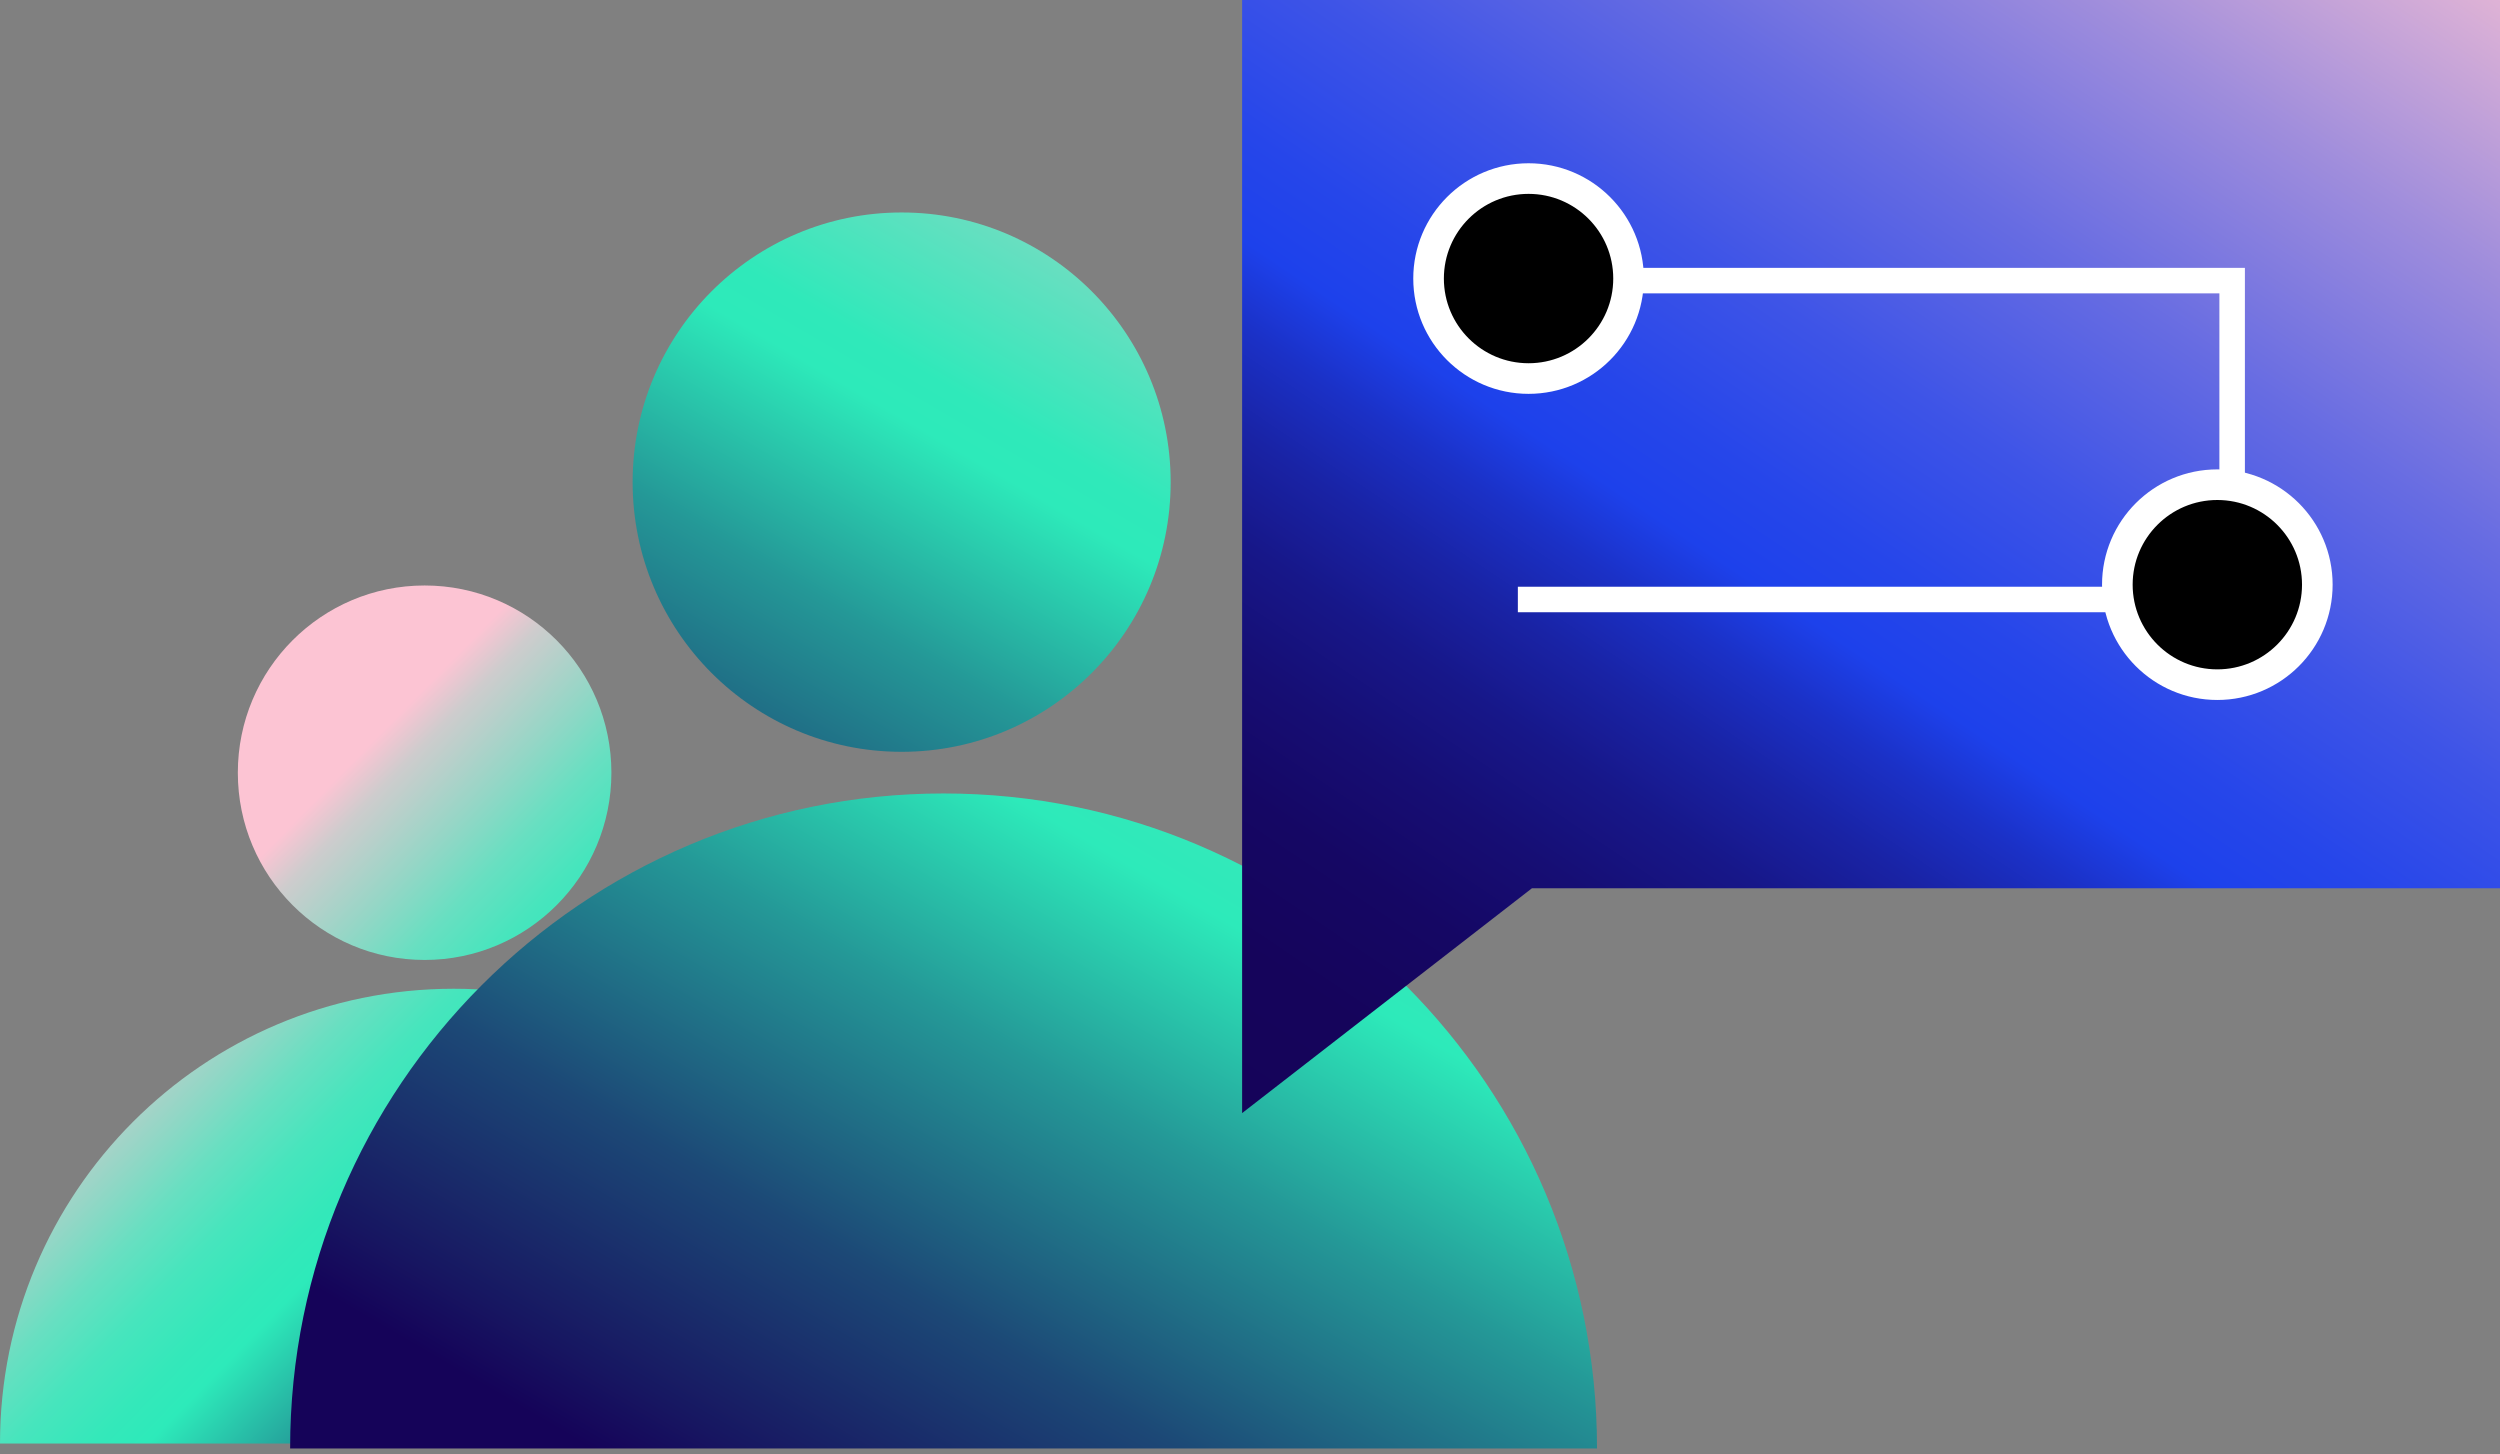
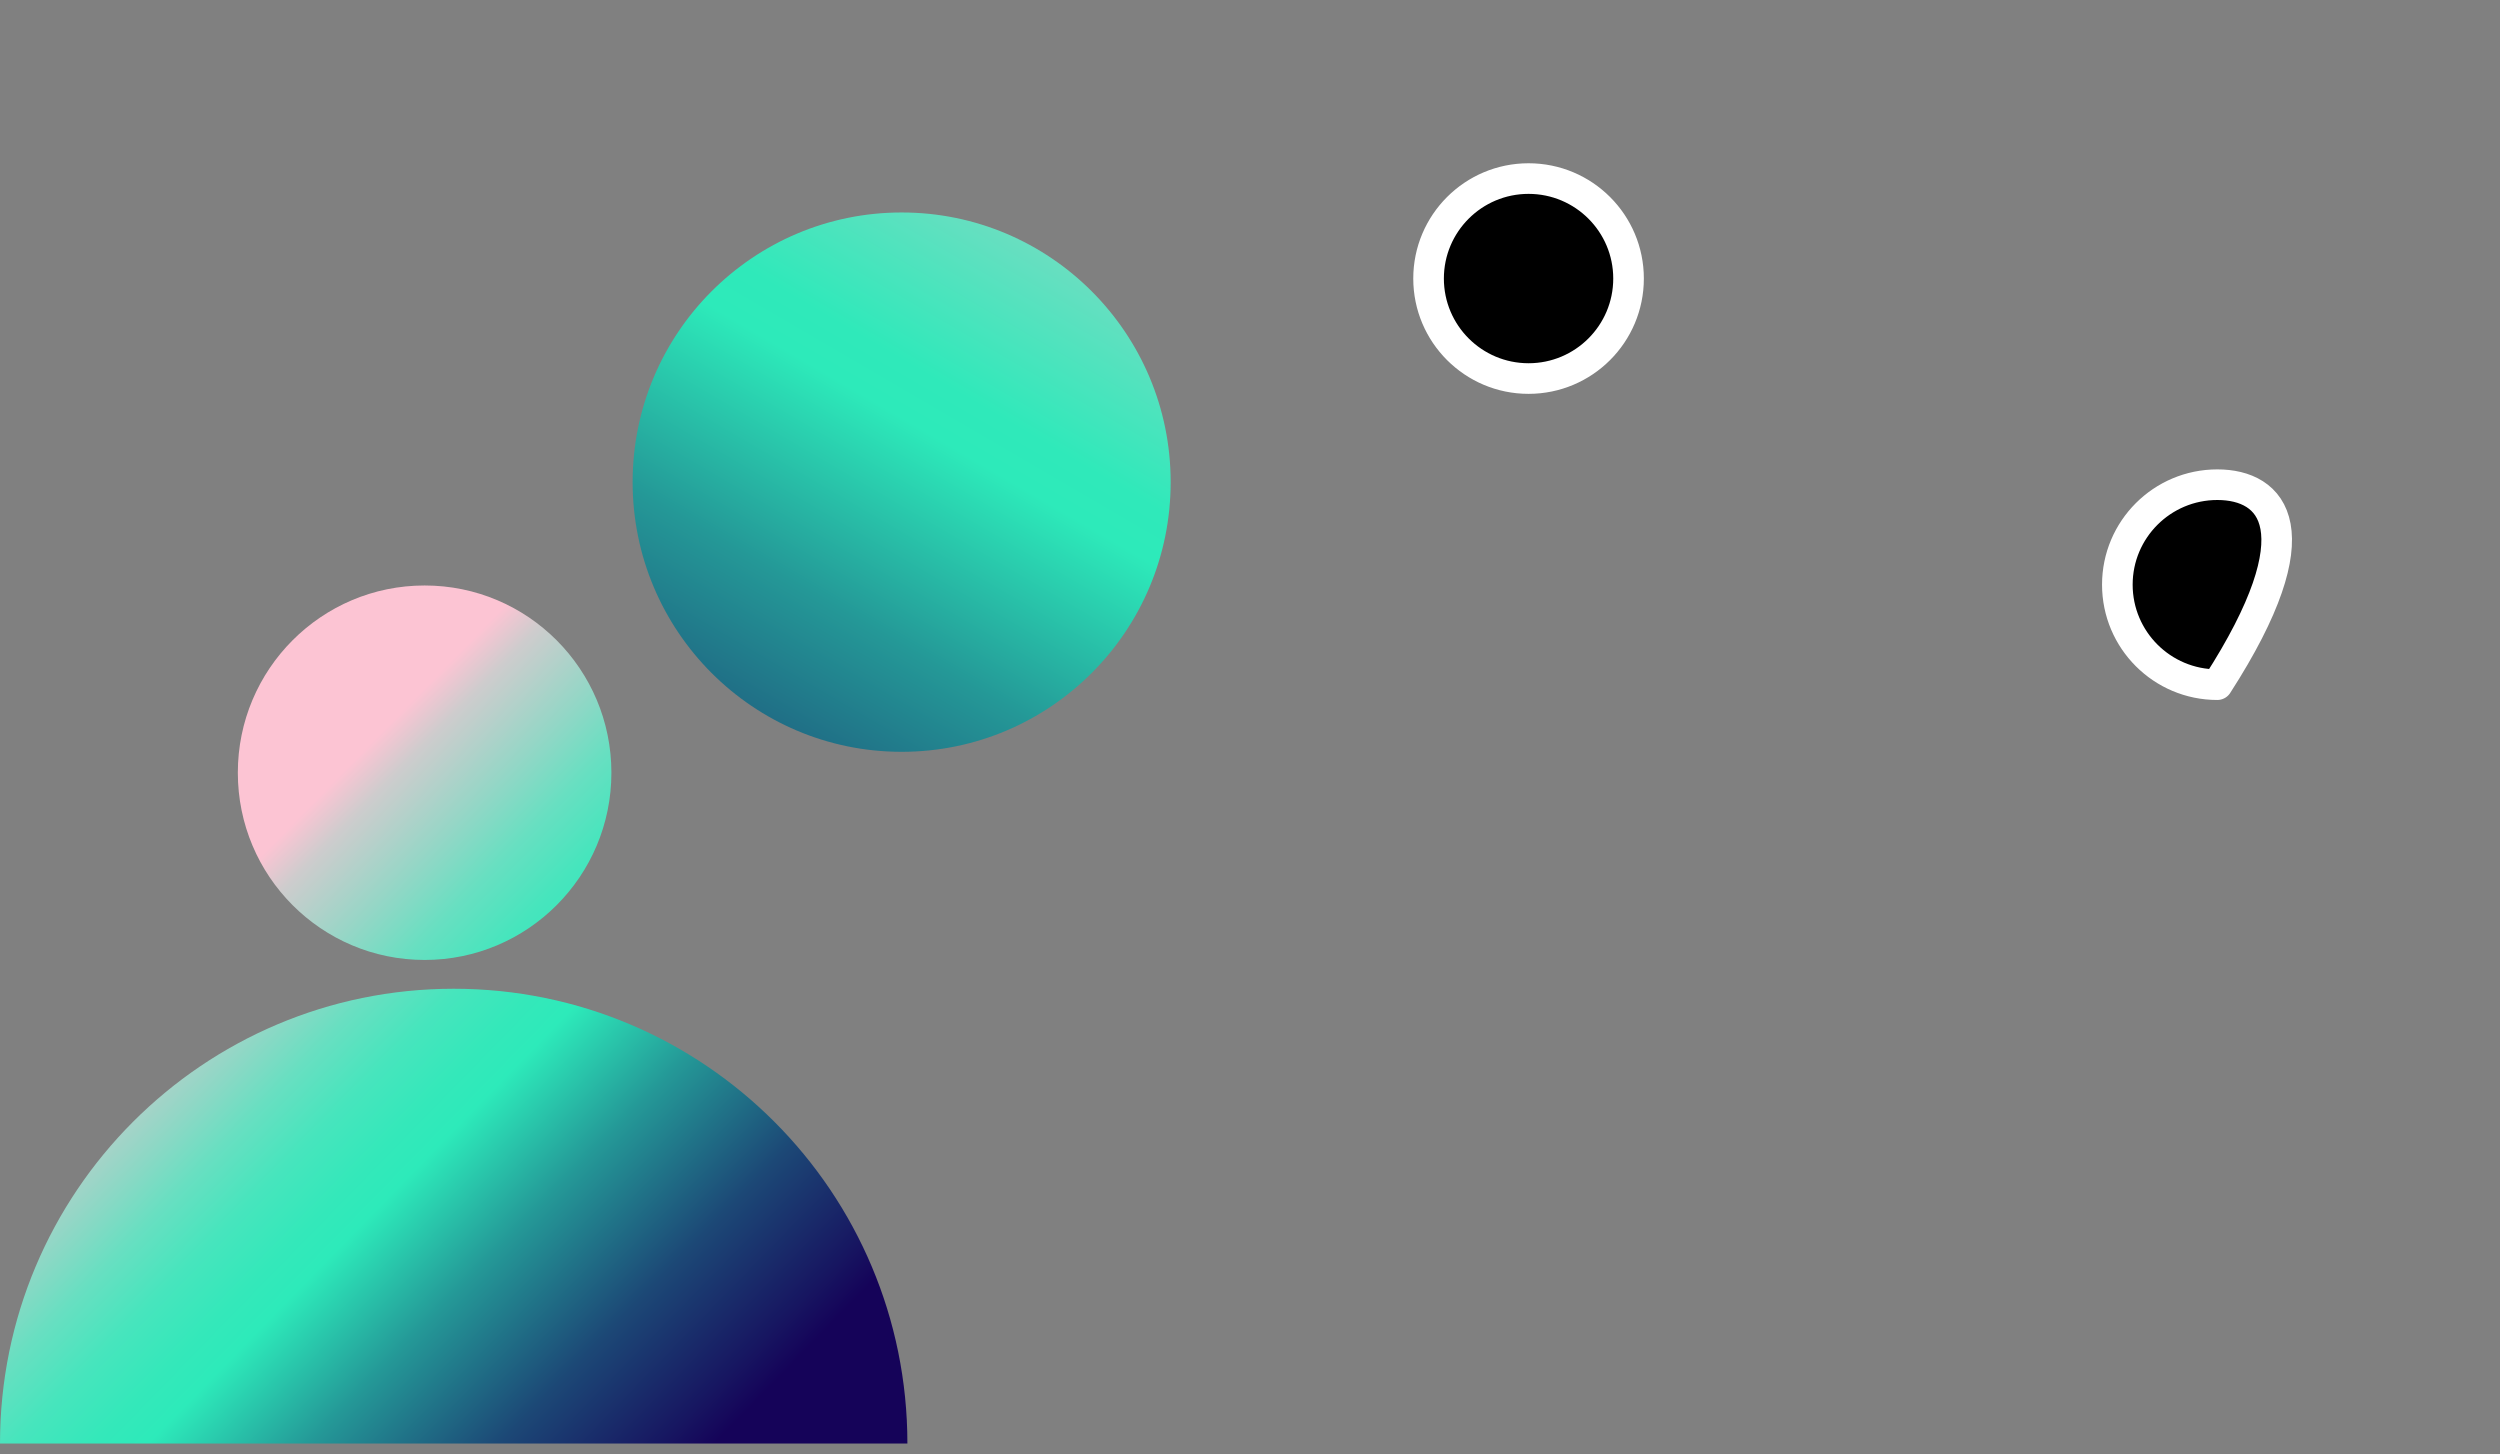
<svg xmlns="http://www.w3.org/2000/svg" width="98" height="57" viewBox="0 0 98 57" fill="none">
  <rect x="0" y="0" width="98" height="57" fill="#808080" stroke="none" />
  <path d="M35.57 56.587C35.57 46.739 27.61 38.759 17.786 38.759C7.962 38.759 0 46.74 0 56.587H35.57Z" fill="url(#paint0_linear_6656_467)" />
  <path d="M16.645 37.63C20.688 37.63 23.967 34.344 23.967 30.291C23.967 26.238 20.689 22.951 16.645 22.951C12.601 22.951 9.323 26.238 9.323 30.291C9.323 34.344 12.601 37.63 16.645 37.63Z" fill="url(#paint1_linear_6656_467)" />
  <path d="M35.345 29.471C41.169 29.471 45.89 24.739 45.89 18.9C45.89 13.061 41.168 8.329 35.345 8.329C29.522 8.329 24.799 13.061 24.799 18.9C24.799 24.739 29.521 29.471 35.345 29.471Z" fill="url(#paint2_linear_6656_467)" />
-   <path d="M62.603 56.779C62.603 42.595 51.132 31.104 36.989 31.104C22.846 31.104 11.373 42.602 11.373 56.779H62.609H62.603Z" fill="url(#paint3_linear_6656_467)" />
-   <path d="M98 0V34.819H60.053L48.691 43.633V0H98Z" fill="url(#paint4_linear_6656_467)" />
  <path d="M59.919 14.839C62.084 14.839 63.839 13.084 63.839 10.919C63.839 8.755 62.084 7 59.919 7C57.755 7 56 8.755 56 10.919C56 13.084 57.755 14.839 59.919 14.839Z" fill="black" stroke="white" stroke-width="1.2" stroke-linecap="round" stroke-linejoin="round" />
-   <path d="M64 11H87.5V23.5H59.5" stroke="white" />
-   <path d="M86.919 26.839C89.084 26.839 90.839 25.084 90.839 22.919C90.839 20.755 89.084 19 86.919 19C84.755 19 83 20.755 83 22.919C83 25.084 84.755 26.839 86.919 26.839Z" fill="black" stroke="white" stroke-width="1.2" stroke-linecap="round" stroke-linejoin="round" />
+   <path d="M86.919 26.839C90.839 20.755 89.084 19 86.919 19C84.755 19 83 20.755 83 22.919C83 25.084 84.755 26.839 86.919 26.839Z" fill="black" stroke="white" stroke-width="1.2" stroke-linecap="round" stroke-linejoin="round" />
  <defs>
    <linearGradient id="paint0_linear_6656_467" x1="-9.84" y1="25.906" x2="44.475" y2="78.822" gradientUnits="userSpaceOnUse">
      <stop offset="0.26" stop-color="#FCC4D3" />
      <stop offset="0.28" stop-color="#CECCCD" />
      <stop offset="0.32" stop-color="#95D6C6" />
      <stop offset="0.35" stop-color="#68DFC1" />
      <stop offset="0.38" stop-color="#47E5BD" />
      <stop offset="0.41" stop-color="#34E8BA" />
      <stop offset="0.43" stop-color="#2DEABA" />
      <stop offset="0.49" stop-color="#249897" />
      <stop offset="0.56" stop-color="#1C4876" />
      <stop offset="0.62" stop-color="#171661" />
      <stop offset="0.64" stop-color="#150359" />
    </linearGradient>
    <linearGradient id="paint1_linear_6656_467" x1="0.865" y1="14.917" x2="55.18" y2="67.833" gradientUnits="userSpaceOnUse">
      <stop offset="0.26" stop-color="#FCC4D3" />
      <stop offset="0.28" stop-color="#CECCCD" />
      <stop offset="0.32" stop-color="#95D6C6" />
      <stop offset="0.35" stop-color="#68DFC1" />
      <stop offset="0.38" stop-color="#47E5BD" />
      <stop offset="0.41" stop-color="#34E8BA" />
      <stop offset="0.43" stop-color="#2DEABA" />
      <stop offset="0.49" stop-color="#249897" />
      <stop offset="0.56" stop-color="#1C4876" />
      <stop offset="0.62" stop-color="#171661" />
      <stop offset="0.64" stop-color="#150359" />
    </linearGradient>
    <linearGradient id="paint2_linear_6656_467" x1="75.567" y1="-50.038" x2="-22.213" y2="117.552" gradientUnits="userSpaceOnUse">
      <stop offset="0.25" stop-color="#FCC4D3" />
      <stop offset="0.27" stop-color="#EDC6D1" />
      <stop offset="0.3" stop-color="#C5CDCC" />
      <stop offset="0.34" stop-color="#86D9C4" />
      <stop offset="0.39" stop-color="#2FE9BA" />
      <stop offset="0.4" stop-color="#2DEABA" />
      <stop offset="0.44" stop-color="#249897" />
      <stop offset="0.49" stop-color="#1C4876" />
      <stop offset="0.52" stop-color="#171661" />
      <stop offset="0.54" stop-color="#150359" />
    </linearGradient>
    <linearGradient id="paint3_linear_6656_467" x1="78.666" y1="-18.133" x2="5.696" y2="106.943" gradientUnits="userSpaceOnUse">
      <stop offset="0.26" stop-color="#FCC4D3" />
      <stop offset="0.28" stop-color="#CECCCD" />
      <stop offset="0.32" stop-color="#95D6C6" />
      <stop offset="0.35" stop-color="#68DFC1" />
      <stop offset="0.38" stop-color="#47E5BD" />
      <stop offset="0.41" stop-color="#34E8BA" />
      <stop offset="0.43" stop-color="#2DEABA" />
      <stop offset="0.49" stop-color="#249897" />
      <stop offset="0.56" stop-color="#1C4876" />
      <stop offset="0.62" stop-color="#171661" />
      <stop offset="0.64" stop-color="#150359" />
    </linearGradient>
    <linearGradient id="paint4_linear_6656_467" x1="103.689" y1="-27.765" x2="4.018" y2="120.621" gradientUnits="userSpaceOnUse">
      <stop offset="0.125" stop-color="#FCC4D3" />
      <stop offset="0.141" stop-color="#E6B7D5" />
      <stop offset="0.197" stop-color="#9F8DDC" />
      <stop offset="0.247" stop-color="#676CE2" />
      <stop offset="0.29" stop-color="#3E54E7" />
      <stop offset="0.324" stop-color="#2646EA" />
      <stop offset="0.344" stop-color="#1D41EB" />
      <stop offset="0.36" stop-color="#1B31C7" />
      <stop offset="0.379" stop-color="#1923A5" />
      <stop offset="0.399" stop-color="#171789" />
      <stop offset="0.421" stop-color="#160E74" />
      <stop offset="0.445" stop-color="#150764" />
      <stop offset="0.473" stop-color="#15045B" />
      <stop offset="0.514" stop-color="#150359" />
      <stop offset="0.688" stop-color="white" stop-opacity="0.5" />
    </linearGradient>
  </defs>
</svg>